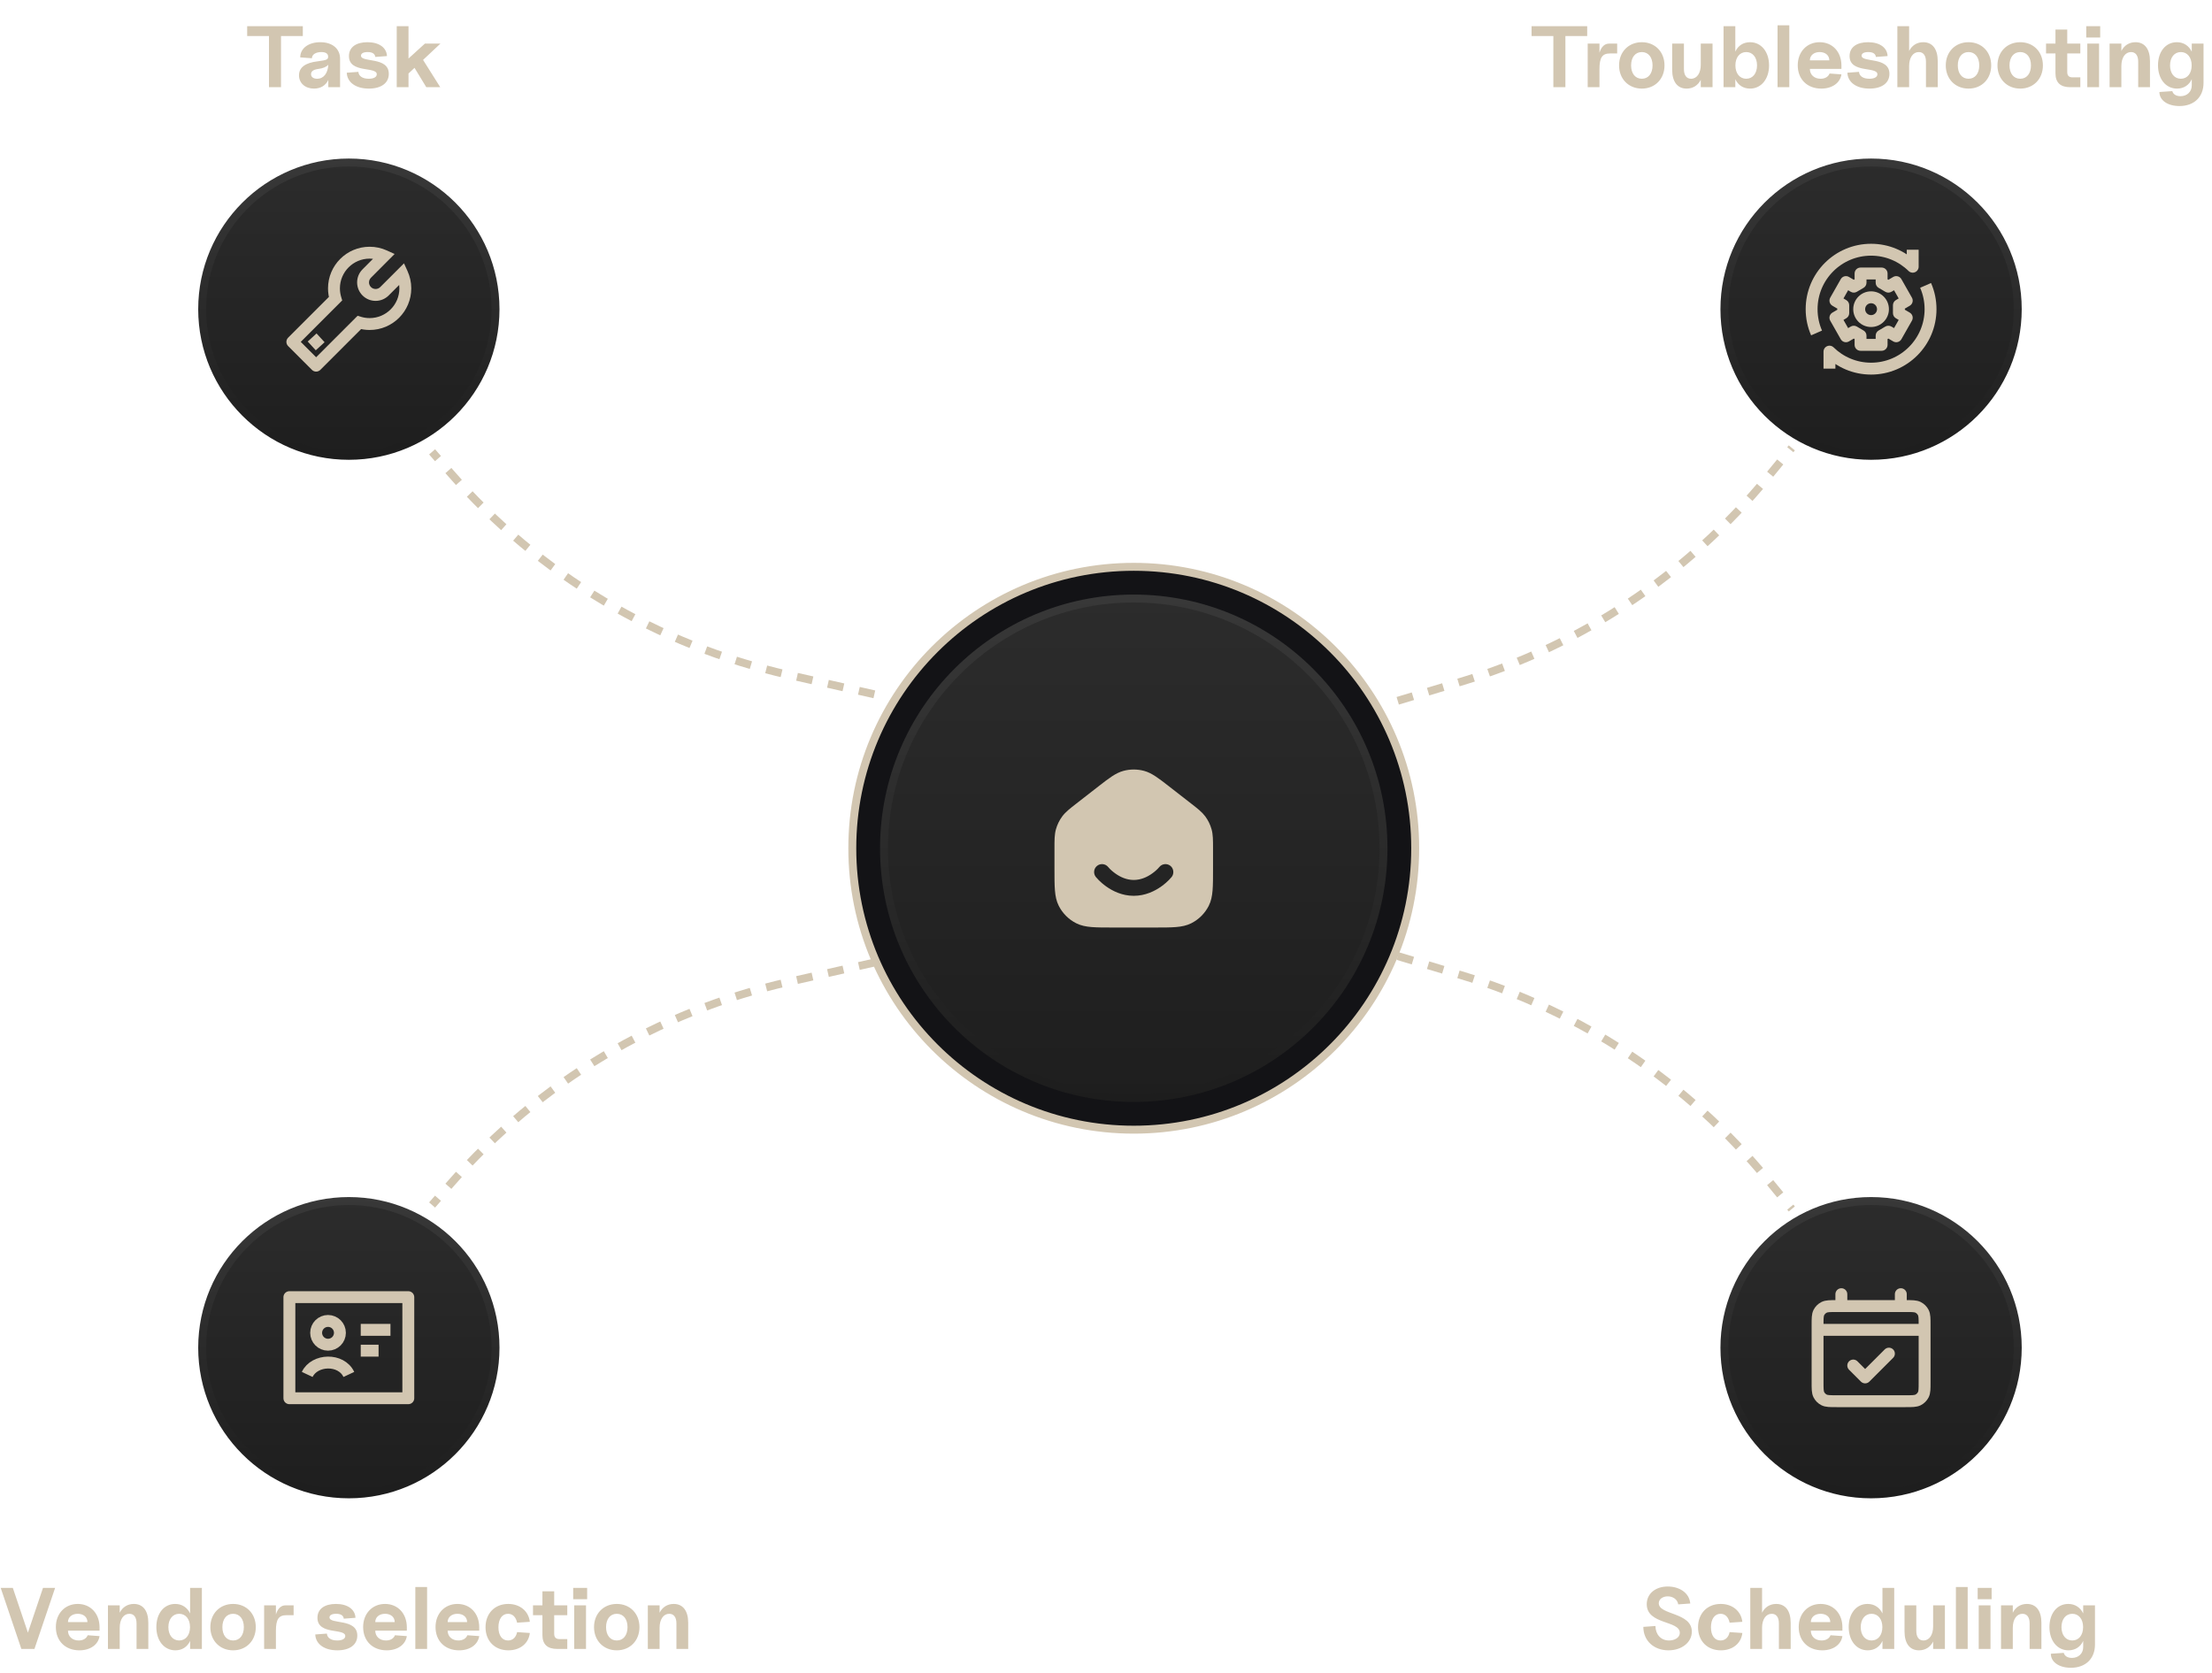
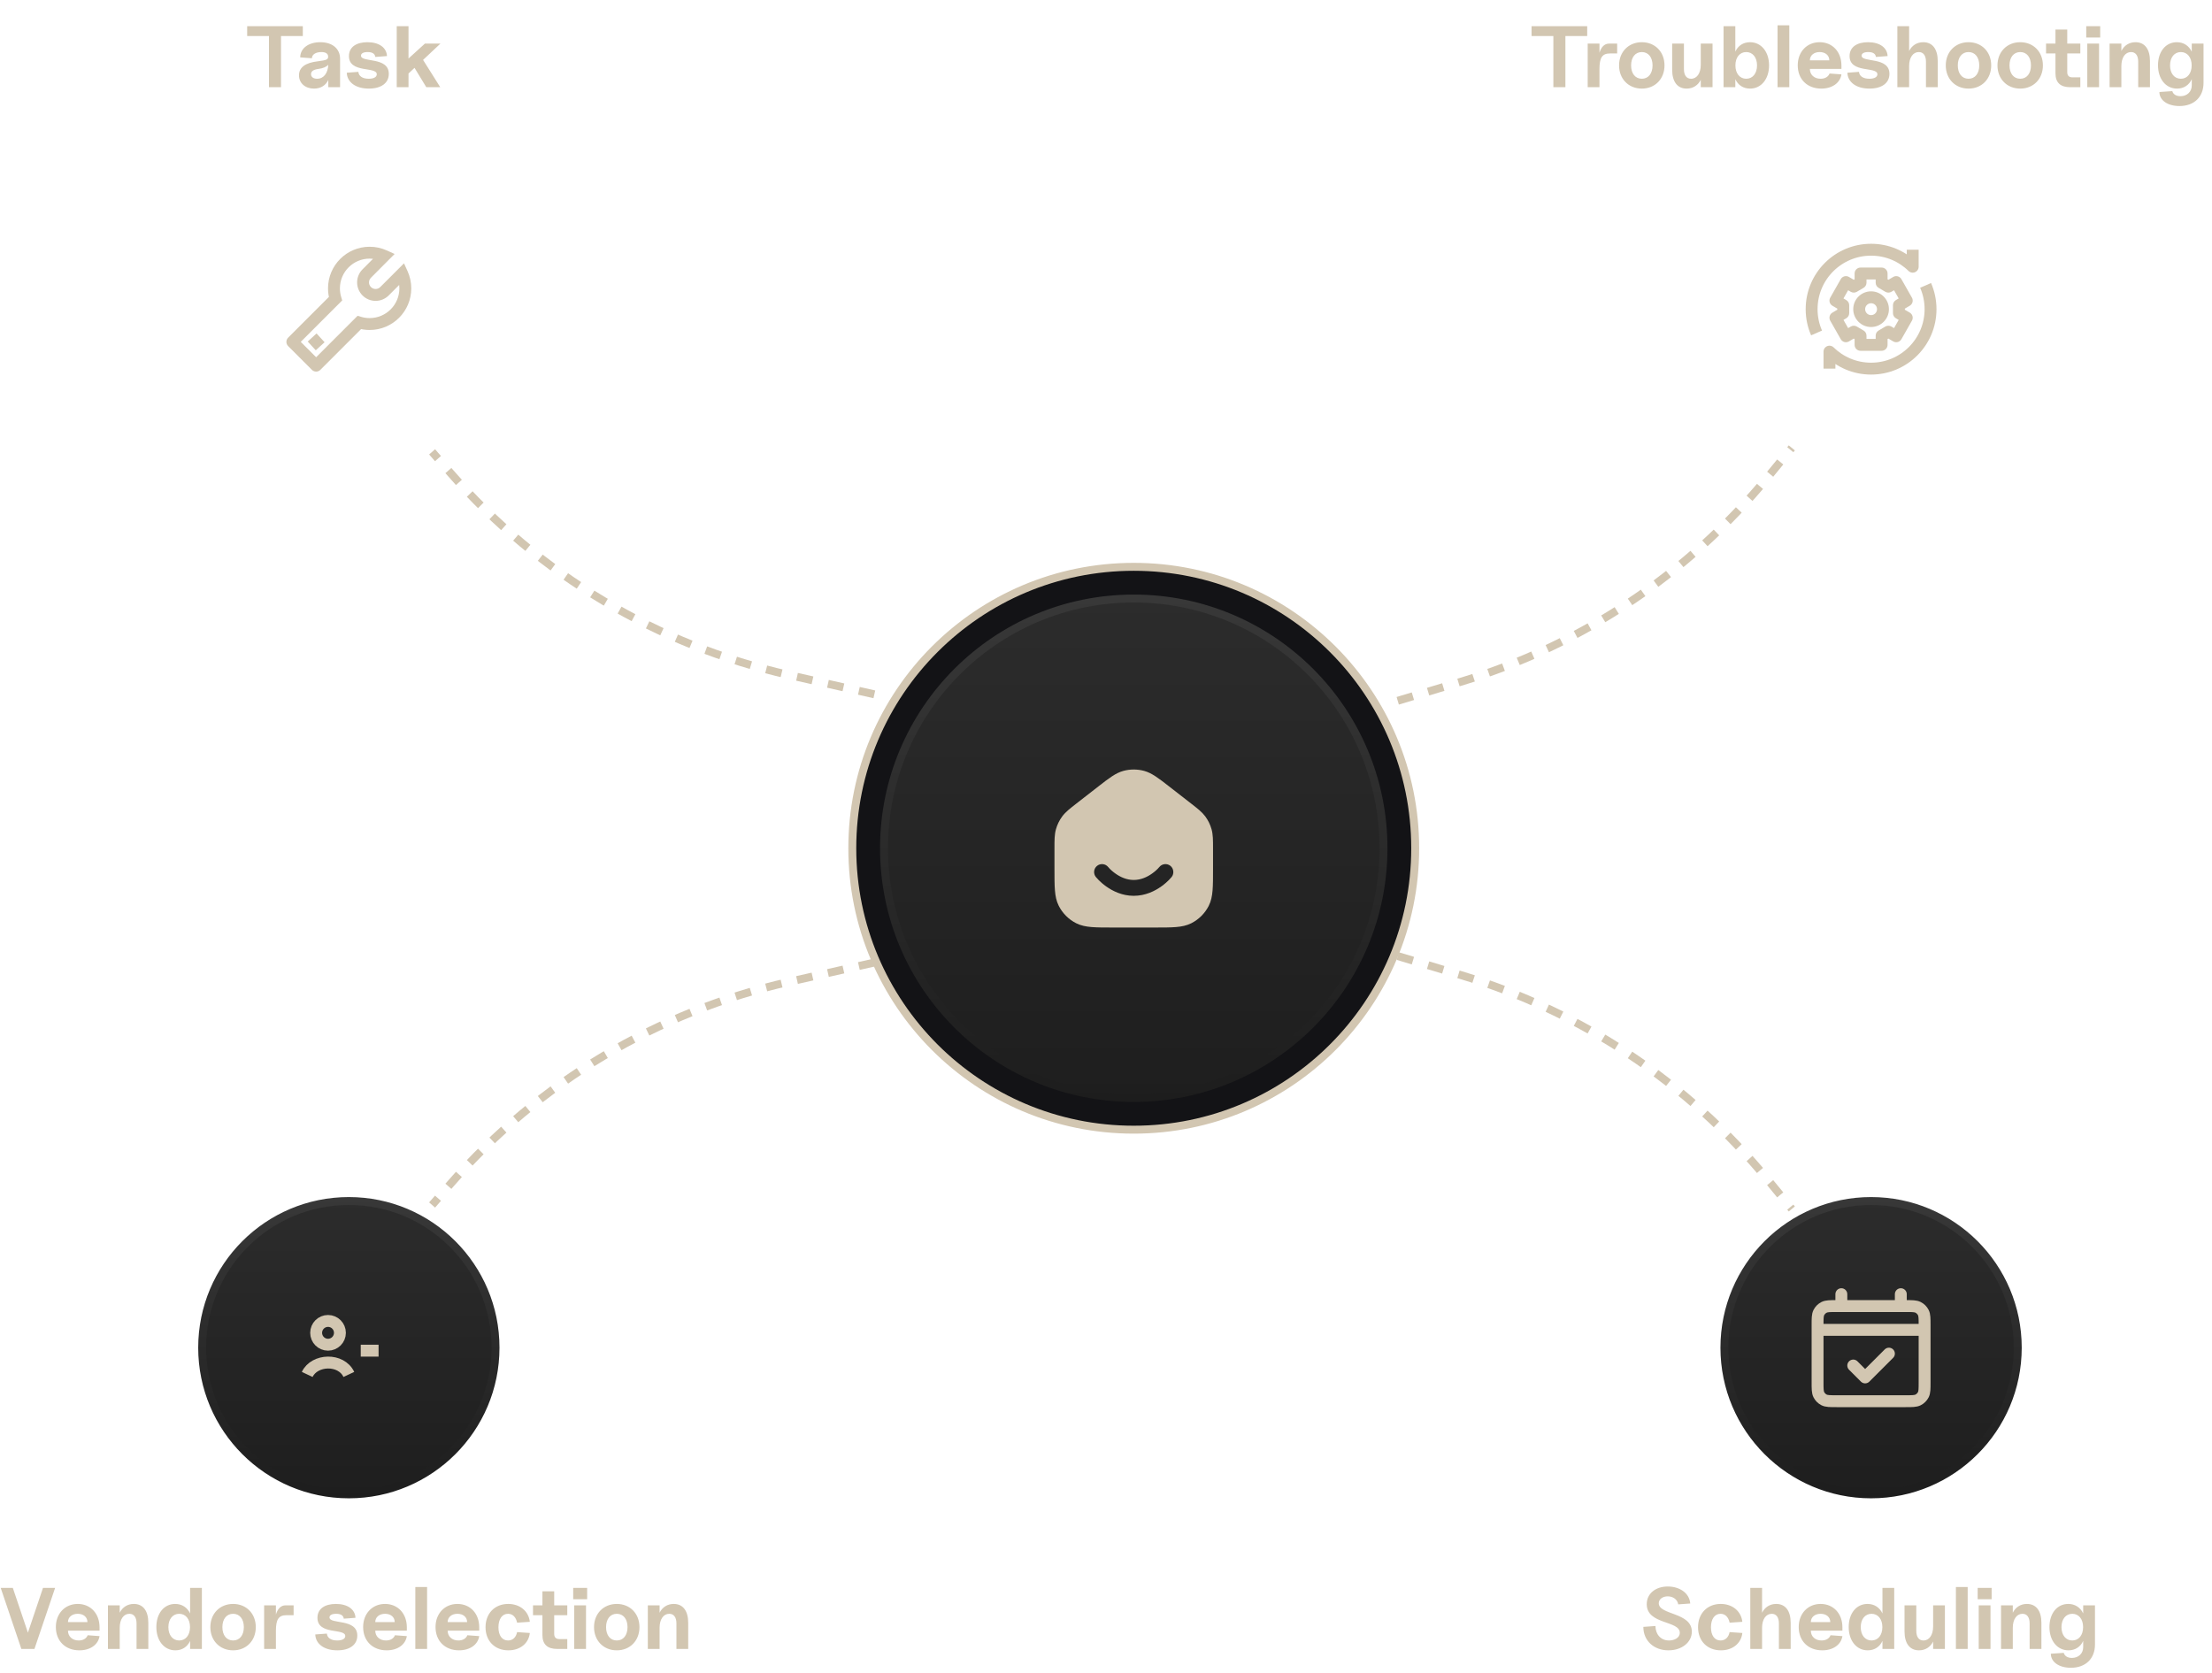
<svg xmlns="http://www.w3.org/2000/svg" width="279" height="211" viewBox="0 0 279 211" fill="none">
  <circle cx="143" cy="107" r="35.5" fill="#131316" stroke="#D2C6B1" />
  <circle cx="143" cy="107" r="31.5" fill="url(#paint0_linear_795_488)" stroke="url(#paint1_linear_795_488)" />
  <circle cx="44" cy="170" r="18.5" fill="url(#paint2_linear_795_488)" stroke="url(#paint3_linear_795_488)" />
  <circle cx="236" cy="170" r="18.5" fill="url(#paint4_linear_795_488)" stroke="url(#paint5_linear_795_488)" />
  <path fill-rule="evenodd" clip-rule="evenodd" d="M144.307 97.241C143.451 97.01 142.549 97.01 141.693 97.241C140.72 97.505 139.866 98.17 138.627 99.134L135.751 101.372C134.946 101.997 134.39 102.429 133.98 102.983C133.618 103.472 133.349 104.023 133.185 104.609C132.999 105.272 133 105.977 133 106.995L133 109.643C133 110.727 133 111.601 133.058 112.309C133.117 113.037 133.243 113.678 133.545 114.27C134.024 115.211 134.789 115.976 135.73 116.455C136.322 116.757 136.963 116.883 137.691 116.942C138.399 117 139.273 117 140.357 117H145.643C146.727 117 147.601 117 148.309 116.942C149.038 116.883 149.678 116.757 150.27 116.455C151.211 115.976 151.976 115.211 152.455 114.27C152.757 113.678 152.883 113.037 152.942 112.309C153 111.601 153 110.727 153 109.643L153 106.995C153 105.977 153.001 105.272 152.815 104.609C152.651 104.023 152.382 103.472 152.02 102.983C151.61 102.429 151.054 101.997 150.25 101.372L147.373 99.134C146.134 98.17 145.28 97.505 144.307 97.241ZM138.375 109.219C138.806 108.875 139.433 108.944 139.778 109.372C140.037 109.683 140.354 109.952 140.681 110.186C141.282 110.616 142.081 111 143 111C143.919 111 144.718 110.616 145.319 110.186C145.646 109.952 145.963 109.683 146.222 109.372C146.567 108.944 147.195 108.875 147.625 109.219C148.047 109.557 148.118 110.206 147.779 110.627C147.667 110.765 147.545 110.894 147.42 111.02C147.202 111.237 146.885 111.525 146.481 111.814C145.682 112.384 144.481 113 143 113C141.519 113 140.318 112.384 139.519 111.814C139.115 111.525 138.798 111.237 138.58 111.02C138.454 110.893 138.333 110.763 138.219 110.625C137.874 110.193 137.944 109.564 138.375 109.219Z" fill="#D2C6B1" />
-   <path d="M45.5 167.75H49.25" stroke="#D2C6B1" stroke-width="1.5" stroke-linejoin="round" />
  <path d="M45.5 170.375H47.75" stroke="#D2C6B1" stroke-width="1.5" stroke-linejoin="round" />
-   <path d="M36.5 163.625H51.5V176.375H36.5V163.625Z" stroke="#D2C6B1" stroke-width="1.5" stroke-linejoin="round" />
  <path d="M38.75 173.375C39.656 171.439 43.034 171.312 44 173.375M42.875 168.125C42.875 168.953 42.203 169.625 41.375 169.625C40.547 169.625 39.875 168.953 39.875 168.125C39.875 167.297 40.547 166.625 41.375 166.625C42.203 166.625 42.875 167.297 42.875 168.125Z" stroke="#D2C6B1" stroke-width="1.5" stroke-linejoin="round" />
  <path d="M229.25 167.75H242.75M233.75 172.25L235.25 173.75L238.25 170.75M232.25 163.25V164.75M239.75 163.25V164.75M231.65 176.75H240.35C241.19 176.75 241.61 176.75 241.931 176.587C242.213 176.443 242.443 176.213 242.587 175.931C242.75 175.61 242.75 175.19 242.75 174.35V167.15C242.75 166.31 242.75 165.89 242.587 165.569C242.443 165.287 242.213 165.057 241.931 164.913C241.61 164.75 241.19 164.75 240.35 164.75H231.65C230.81 164.75 230.39 164.75 230.069 164.913C229.787 165.057 229.557 165.287 229.413 165.569C229.25 165.89 229.25 166.31 229.25 167.15V174.35C229.25 175.19 229.25 175.61 229.413 175.931C229.557 176.213 229.787 176.443 230.069 176.587C230.39 176.75 230.81 176.75 231.65 176.75Z" stroke="#D2C6B1" stroke-width="1.5" stroke-linecap="round" stroke-linejoin="round" />
-   <circle cx="44" cy="39" r="18.5" fill="url(#paint6_linear_795_488)" stroke="url(#paint7_linear_795_488)" />
  <path d="M46.254 34.507L45.723 33.978L45.723 33.978L46.254 34.507ZM46.256 36.74L45.725 37.27L45.725 37.27L46.256 36.74ZM48.492 36.741L49.023 37.271L49.023 37.271L48.492 36.741ZM50.721 34.512L51.404 34.202L50.956 33.217L50.191 33.982L50.721 34.512ZM48.479 32.274L49.01 32.803L49.773 32.037L48.788 31.591L48.479 32.274ZM39.873 46.125L39.343 46.655C39.484 46.796 39.675 46.875 39.873 46.875C40.072 46.875 40.263 46.796 40.404 46.655L39.873 46.125ZM36.873 43.125L36.343 42.594C36.05 42.887 36.05 43.362 36.343 43.655L36.873 43.125ZM45.316 40.682L45.534 39.964L45.104 39.834L44.786 40.151L45.316 40.682ZM42.316 37.682L42.846 38.212L43.164 37.895L43.034 37.465L42.316 37.682ZM45.723 33.978C44.816 34.888 44.817 36.361 45.725 37.27L46.787 36.21C46.463 35.886 46.462 35.361 46.786 35.036L45.723 33.978ZM47.962 36.21C47.637 36.535 47.111 36.535 46.787 36.21L45.725 37.27C46.636 38.181 48.112 38.181 49.023 37.271L47.962 36.21ZM50.373 36.374C50.373 38.446 48.694 40.124 46.623 40.124V41.624C49.523 41.624 51.873 39.274 51.873 36.374H50.373ZM42.873 36.374C42.873 34.303 44.552 32.624 46.623 32.624V31.125C43.724 31.125 41.373 33.475 41.373 36.374H42.873ZM50.038 34.823C50.253 35.295 50.373 35.82 50.373 36.374H51.873C51.873 35.601 51.705 34.865 51.404 34.202L50.038 34.823ZM50.191 33.982L47.962 36.21L49.023 37.271L51.251 35.043L50.191 33.982ZM46.623 32.624C47.176 32.624 47.699 32.744 48.169 32.957L48.788 31.591C48.127 31.291 47.394 31.125 46.623 31.125V32.624ZM47.947 31.744L45.723 33.978L46.786 35.036L49.01 32.803L47.947 31.744ZM36.343 43.655L39.343 46.655L40.404 45.594L37.404 42.594L36.343 43.655ZM44.786 40.151L39.343 45.594L40.404 46.655L45.847 41.212L44.786 40.151ZM46.623 40.124C46.243 40.124 45.878 40.068 45.534 39.964L45.099 41.4C45.582 41.546 46.094 41.624 46.623 41.624V40.124ZM43.034 37.465C42.929 37.12 42.873 36.755 42.873 36.374H41.373C41.373 36.904 41.452 37.416 41.598 37.9L43.034 37.465ZM37.404 43.655L42.846 38.212L41.786 37.152L36.343 42.594L37.404 43.655Z" fill="#D2C6B1" />
  <path d="M39.879 43.122L39.874 43.127" stroke="#D2C6B1" stroke-width="1.5" stroke-linecap="square" stroke-linejoin="round" />
-   <circle cx="236" cy="39" r="18.5" fill="url(#paint8_linear_795_488)" stroke="url(#paint9_linear_795_488)" />
  <g clip-path="url(#clip0_795_488)">
    <path d="M234.671 34.5V33.75C234.257 33.75 233.921 34.086 233.921 34.5H234.671ZM237.329 34.5H238.079C238.079 34.086 237.743 33.75 237.329 33.75V34.5ZM237.329 43.5V44.25C237.743 44.25 238.079 43.914 238.079 43.5H237.329ZM234.671 43.5H233.921C233.921 43.914 234.257 44.25 234.671 44.25V43.5ZM239.171 35.581L239.823 35.21C239.724 35.036 239.559 34.908 239.365 34.856C239.172 34.804 238.965 34.832 238.792 34.934L239.171 35.581ZM240.5 37.919L240.879 38.566C241.233 38.358 241.355 37.905 241.152 37.549L240.5 37.919ZM232.829 42.419L232.177 42.79C232.276 42.964 232.441 43.092 232.635 43.144C232.829 43.196 233.035 43.168 233.208 43.066L232.829 42.419ZM231.5 40.081L231.121 39.434C230.767 39.642 230.645 40.095 230.848 40.451L231.5 40.081ZM231.5 37.919L230.848 37.549C230.645 37.905 230.767 38.358 231.121 38.566L231.5 37.919ZM232.829 35.581L233.208 34.934C233.035 34.832 232.828 34.804 232.635 34.856C232.441 34.908 232.276 35.036 232.177 35.21L232.829 35.581ZM240.5 40.081L241.152 40.451C241.355 40.095 241.233 39.642 240.879 39.434L240.5 40.081ZM239.171 42.419L238.792 43.066C238.965 43.168 239.171 43.196 239.365 43.144C239.559 43.092 239.724 42.964 239.823 42.79L239.171 42.419ZM238.18 36.162L237.8 36.809C238.035 36.947 238.325 36.947 238.56 36.809L238.18 36.162ZM239.509 38.5L239.13 37.853C238.9 37.988 238.759 38.234 238.759 38.5L239.509 38.5ZM239.509 39.5L238.759 39.5C238.759 39.766 238.9 40.012 239.13 40.147L239.509 39.5ZM238.18 41.838L238.56 41.191C238.325 41.053 238.035 41.053 237.8 41.191L238.18 41.838ZM237.329 42.338L236.949 41.692C236.72 41.826 236.579 42.072 236.579 42.338H237.329ZM234.671 42.338H235.421C235.421 42.072 235.281 41.826 235.051 41.692L234.671 42.338ZM233.82 41.838L234.2 41.191C233.965 41.053 233.675 41.053 233.44 41.191L233.82 41.838ZM232.491 39.5L232.87 40.147C233.1 40.012 233.241 39.766 233.241 39.5L232.491 39.5ZM232.491 38.5L233.241 38.5C233.241 38.234 233.1 37.988 232.87 37.853L232.491 38.5ZM233.82 36.162L233.44 36.809C233.675 36.947 233.965 36.947 234.2 36.809L233.82 36.162ZM234.671 35.662L235.051 36.308C235.281 36.174 235.421 35.928 235.421 35.662H234.671ZM237.329 35.662H236.579C236.579 35.928 236.72 36.174 236.949 36.308L237.329 35.662ZM234.671 35.25H237.329V33.75H234.671V35.25ZM237.329 42.75H234.671V44.25H237.329V42.75ZM238.519 35.951L239.848 38.29L241.152 37.549L239.823 35.21L238.519 35.951ZM233.481 42.049L232.152 39.71L230.848 40.451L232.177 42.79L233.481 42.049ZM232.152 38.29L233.481 35.951L232.177 35.21L230.848 37.549L232.152 38.29ZM239.848 39.71L238.519 42.049L239.823 42.79L241.152 40.451L239.848 39.71ZM238.56 36.809L239.551 36.228L238.792 34.934L237.801 35.515L238.56 36.809ZM240.121 37.272L239.13 37.853L239.889 39.147L240.879 38.566L240.121 37.272ZM239.13 40.147L240.12 40.728L240.879 39.434L239.889 38.853L239.13 40.147ZM239.551 41.772L238.56 41.191L237.801 42.485L238.792 43.066L239.551 41.772ZM237.8 41.191L236.949 41.692L237.709 42.985L238.56 42.484L237.8 41.191ZM236.579 42.338V43.5H238.079V42.338H236.579ZM235.421 43.5V42.338H233.921V43.5H235.421ZM235.051 41.692L234.2 41.191L233.44 42.484L234.291 42.985L235.051 41.692ZM233.44 41.191L232.449 41.772L233.208 43.066L234.199 42.485L233.44 41.191ZM231.88 40.728L232.87 40.147L232.111 38.853L231.121 39.434L231.88 40.728ZM232.87 37.853L231.879 37.272L231.121 38.566L232.111 39.147L232.87 37.853ZM232.449 36.228L233.44 36.809L234.199 35.515L233.208 34.934L232.449 36.228ZM234.2 36.809L235.051 36.308L234.291 35.015L233.44 35.516L234.2 36.809ZM235.421 35.662V34.5H233.921V35.662H235.421ZM236.579 34.5V35.662H238.079V34.5H236.579ZM236.949 36.308L237.8 36.809L238.56 35.516L237.709 35.015L236.949 36.308ZM238.759 38.5L238.759 39.5L240.259 39.5L240.259 38.5L238.759 38.5ZM231.741 38.5L231.741 39.5L233.241 39.5L233.241 38.5L231.741 38.5ZM236.75 39C236.75 39.414 236.414 39.75 236 39.75V41.25C237.243 41.25 238.25 40.243 238.25 39H236.75ZM236 39.75C235.586 39.75 235.25 39.414 235.25 39H233.75C233.75 40.243 234.757 41.25 236 41.25V39.75ZM235.25 39C235.25 38.586 235.586 38.25 236 38.25V36.75C234.757 36.75 233.75 37.757 233.75 39H235.25ZM236 38.25C236.414 38.25 236.75 38.586 236.75 39H238.25C238.25 37.757 237.243 36.75 236 36.75V38.25Z" fill="#D2C6B1" />
    <path d="M241.25 31.5V33.644C239.897 32.318 238.044 31.5 236 31.5C231.858 31.5 228.5 34.858 228.5 39C228.5 40.067 228.723 41.081 229.124 42M230.75 46.5V44.356C232.103 45.682 233.956 46.5 236 46.5C240.142 46.5 243.5 43.142 243.5 39C243.5 37.933 243.277 36.919 242.876 36" stroke="#D2C6B1" stroke-width="1.5" stroke-linejoin="round" />
  </g>
  <path d="M33.926 11V4.543H31.176V3.3H38.194V4.543H35.444V11H33.926ZM39.605 11.176C38.494 11.176 37.713 10.483 37.713 9.504C37.713 8.503 38.505 7.92 40.078 7.733C41.222 7.59 41.409 7.502 41.387 7.106C41.365 6.754 41.068 6.567 40.54 6.567C39.814 6.567 39.341 6.886 39.341 7.348L37.867 7.238C37.867 6.105 38.901 5.324 40.397 5.324C41.915 5.324 42.894 6.138 42.894 7.414V11H41.409V10.087C41.09 10.769 40.452 11.176 39.605 11.176ZM40.001 9.933C40.826 9.933 41.354 9.24 41.409 8.162C41.178 8.437 40.727 8.624 40.177 8.69C39.517 8.778 39.231 8.998 39.231 9.361C39.231 9.724 39.55 9.933 40.001 9.933ZM46.521 11.176C44.849 11.176 43.782 10.362 43.738 9.174L45.201 9.064C45.245 9.592 45.707 9.933 46.51 9.933C47.148 9.933 47.522 9.713 47.522 9.372C47.522 8.349 44.013 9.284 44.013 7.073C44.013 5.929 44.948 5.324 46.345 5.324C47.841 5.324 48.765 6.028 48.809 7.073L47.335 7.183C47.291 6.787 46.972 6.567 46.367 6.567C45.817 6.567 45.531 6.754 45.531 7.018C45.531 7.942 49.04 7.106 49.04 9.317C49.04 10.472 48.083 11.176 46.521 11.176ZM50.04 11V3.3H51.525V7.381L53.593 5.5H55.551L53.362 7.557L55.529 11H53.769L52.284 8.558L51.525 9.273V11H50.04Z" fill="#D2C6B1" />
  <path d="M195.926 11V4.543H193.176V3.3H200.194V4.543H197.444V11H195.926ZM200.256 11V5.5H201.741V6.655C201.972 5.907 202.379 5.5 202.962 5.5H203.974V6.743H203.072C202.093 6.743 201.741 7.26 201.741 8.712V11H200.256ZM207.084 11.176C205.412 11.176 204.213 9.955 204.213 8.25C204.213 6.545 205.412 5.324 207.084 5.324C208.756 5.324 209.944 6.545 209.944 8.25C209.944 9.955 208.756 11.176 207.084 11.176ZM207.084 9.933C207.909 9.933 208.437 9.273 208.437 8.25C208.437 7.227 207.909 6.567 207.084 6.567C206.259 6.567 205.731 7.227 205.731 8.25C205.731 9.273 206.259 9.933 207.084 9.933ZM212.736 11.176C211.57 11.176 210.91 10.307 210.91 8.789V5.5H212.395V8.723C212.395 9.493 212.725 9.933 213.297 9.933C214.034 9.933 214.518 9.229 214.518 8.173V5.5H216.003V11H214.518V10.065C214.177 10.758 213.539 11.176 212.736 11.176ZM220.735 11.176C219.877 11.176 219.217 10.736 218.876 9.988V11H217.391V3.3H218.876V6.512C219.217 5.764 219.877 5.324 220.735 5.324C222.143 5.324 223.133 6.534 223.133 8.25C223.133 9.966 222.143 11.176 220.735 11.176ZM220.251 9.933C221.065 9.933 221.615 9.262 221.615 8.25C221.615 7.238 221.065 6.567 220.251 6.567C219.437 6.567 218.887 7.238 218.887 8.25C218.887 9.262 219.437 9.933 220.251 9.933ZM224.202 11V3.19H225.687V11H224.202ZM229.72 11.176C227.949 11.176 226.75 9.999 226.75 8.239C226.75 6.534 227.905 5.324 229.511 5.324C231.128 5.324 232.261 6.534 232.261 8.272V8.69H228.279C228.279 9.427 228.829 9.933 229.632 9.933C230.182 9.933 230.6 9.691 230.765 9.273L232.261 9.383C232.096 10.461 231.095 11.176 229.72 11.176ZM230.732 7.612C230.732 6.985 230.237 6.567 229.511 6.567C228.785 6.567 228.279 6.996 228.279 7.612H230.732ZM235.795 11.176C234.123 11.176 233.056 10.362 233.012 9.174L234.475 9.064C234.519 9.592 234.981 9.933 235.784 9.933C236.422 9.933 236.796 9.713 236.796 9.372C236.796 8.349 233.287 9.284 233.287 7.073C233.287 5.929 234.222 5.324 235.619 5.324C237.115 5.324 238.039 6.028 238.083 7.073L236.609 7.183C236.565 6.787 236.246 6.567 235.641 6.567C235.091 6.567 234.805 6.754 234.805 7.018C234.805 7.942 238.314 7.106 238.314 9.317C238.314 10.472 237.357 11.176 235.795 11.176ZM242.922 7.777C242.922 7.007 242.592 6.567 242.02 6.567C241.283 6.567 240.799 7.271 240.799 8.327V11H239.314V3.3H240.799V6.435C241.14 5.742 241.778 5.324 242.581 5.324C243.747 5.324 244.407 6.193 244.407 7.711V11H242.922V7.777ZM248.291 11.176C246.619 11.176 245.42 9.955 245.42 8.25C245.42 6.545 246.619 5.324 248.291 5.324C249.963 5.324 251.151 6.545 251.151 8.25C251.151 9.955 249.963 11.176 248.291 11.176ZM248.291 9.933C249.116 9.933 249.644 9.273 249.644 8.25C249.644 7.227 249.116 6.567 248.291 6.567C247.466 6.567 246.938 7.227 246.938 8.25C246.938 9.273 247.466 9.933 248.291 9.933ZM254.812 11.176C253.14 11.176 251.941 9.955 251.941 8.25C251.941 6.545 253.14 5.324 254.812 5.324C256.484 5.324 257.672 6.545 257.672 8.25C257.672 9.955 256.484 11.176 254.812 11.176ZM254.812 9.933C255.637 9.933 256.165 9.273 256.165 8.25C256.165 7.227 255.637 6.567 254.812 6.567C253.987 6.567 253.459 7.227 253.459 8.25C253.459 9.273 253.987 9.933 254.812 9.933ZM261.127 11C259.873 11 259.257 10.417 259.257 9.24V6.743H258.069V5.5H259.257V3.729H260.742V5.5H262.392V6.743H260.742V9.097C260.742 9.537 260.962 9.757 261.402 9.757H262.392V11H261.127ZM263.27 11V5.5H264.755V11H263.27ZM263.138 4.73V3.3H264.898V4.73H263.138ZM269.692 7.777C269.692 7.007 269.362 6.567 268.79 6.567C268.053 6.567 267.569 7.271 267.569 8.327V11H266.084V5.5H267.569V6.435C267.91 5.742 268.548 5.324 269.351 5.324C270.517 5.324 271.177 6.193 271.177 7.711V11H269.692V7.777ZM274.896 13.376C273.4 13.376 272.366 12.65 272.366 11.605L273.994 11.495C274.104 11.902 274.489 12.133 275.028 12.133C275.853 12.133 276.447 11.572 276.447 10.78V9.988C276.106 10.736 275.446 11.176 274.588 11.176C273.18 11.176 272.19 9.966 272.19 8.239C272.19 6.512 273.158 5.324 274.566 5.324C275.424 5.324 276.095 5.775 276.447 6.523V5.5H277.932V10.45C277.932 12.232 276.744 13.376 274.896 13.376ZM275.072 9.933C275.886 9.933 276.436 9.262 276.436 8.25C276.436 7.238 275.886 6.567 275.072 6.567C274.258 6.567 273.708 7.238 273.708 8.25C273.708 9.262 274.258 9.933 275.072 9.933Z" fill="#D2C6B1" />
  <path d="M2.695 208L0.088 200.3H1.617L3.52 205.943L5.423 200.3H6.952L4.345 208H2.695ZM10.015 208.176C8.244 208.176 7.045 206.999 7.045 205.239C7.045 203.534 8.2 202.324 9.806 202.324C11.423 202.324 12.556 203.534 12.556 205.272V205.69H8.574C8.574 206.427 9.124 206.933 9.927 206.933C10.477 206.933 10.895 206.691 11.06 206.273L12.556 206.383C12.391 207.461 11.39 208.176 10.015 208.176ZM11.027 204.612C11.027 203.985 10.532 203.567 9.806 203.567C9.08 203.567 8.574 203.996 8.574 204.612H11.027ZM17.223 204.777C17.223 204.007 16.893 203.567 16.321 203.567C15.584 203.567 15.1 204.271 15.1 205.327V208H13.615V202.5H15.1V203.435C15.441 202.742 16.079 202.324 16.882 202.324C18.048 202.324 18.708 203.193 18.708 204.711V208H17.223V204.777ZM22.119 208.176C20.711 208.176 19.721 206.966 19.721 205.239C19.721 203.512 20.689 202.324 22.097 202.324C22.955 202.324 23.626 202.775 23.978 203.523V200.3H25.463V208H23.978V206.988C23.637 207.736 22.977 208.176 22.119 208.176ZM22.603 206.933C23.417 206.933 23.967 206.262 23.967 205.25C23.967 204.238 23.417 203.567 22.603 203.567C21.789 203.567 21.239 204.238 21.239 205.25C21.239 206.262 21.789 206.933 22.603 206.933ZM29.403 208.176C27.731 208.176 26.532 206.955 26.532 205.25C26.532 203.545 27.731 202.324 29.403 202.324C31.075 202.324 32.263 203.545 32.263 205.25C32.263 206.955 31.075 208.176 29.403 208.176ZM29.403 206.933C30.228 206.933 30.756 206.273 30.756 205.25C30.756 204.227 30.228 203.567 29.403 203.567C28.578 203.567 28.05 204.227 28.05 205.25C28.05 206.273 28.578 206.933 29.403 206.933ZM33.316 208V202.5H34.801V203.655C35.032 202.907 35.439 202.5 36.022 202.5H37.034V203.743H36.132C35.153 203.743 34.801 204.26 34.801 205.712V208H33.316ZM42.548 208.176C40.876 208.176 39.809 207.362 39.765 206.174L41.228 206.064C41.272 206.592 41.734 206.933 42.537 206.933C43.175 206.933 43.549 206.713 43.549 206.372C43.549 205.349 40.04 206.284 40.04 204.073C40.04 202.929 40.975 202.324 42.372 202.324C43.868 202.324 44.792 203.028 44.836 204.073L43.362 204.183C43.318 203.787 42.999 203.567 42.394 203.567C41.844 203.567 41.558 203.754 41.558 204.018C41.558 204.942 45.067 204.106 45.067 206.317C45.067 207.472 44.11 208.176 42.548 208.176ZM48.773 208.176C47.002 208.176 45.803 206.999 45.803 205.239C45.803 203.534 46.958 202.324 48.564 202.324C50.181 202.324 51.314 203.534 51.314 205.272V205.69H47.332C47.332 206.427 47.882 206.933 48.685 206.933C49.235 206.933 49.653 206.691 49.818 206.273L51.314 206.383C51.149 207.461 50.148 208.176 48.773 208.176ZM49.785 204.612C49.785 203.985 49.29 203.567 48.564 203.567C47.838 203.567 47.332 203.996 47.332 204.612H49.785ZM52.385 208V200.19H53.87V208H52.385ZM57.904 208.176C56.133 208.176 54.934 206.999 54.934 205.239C54.934 203.534 56.089 202.324 57.695 202.324C59.312 202.324 60.445 203.534 60.445 205.272V205.69H56.463C56.463 206.427 57.013 206.933 57.816 206.933C58.366 206.933 58.784 206.691 58.949 206.273L60.445 206.383C60.28 207.461 59.279 208.176 57.904 208.176ZM58.916 204.612C58.916 203.985 58.421 203.567 57.695 203.567C56.969 203.567 56.463 203.996 56.463 204.612H58.916ZM64.122 208.176C62.406 208.176 61.24 206.999 61.24 205.261C61.24 203.523 62.406 202.324 64.1 202.324C65.574 202.324 66.674 203.226 66.828 204.579L65.222 204.689C65.079 203.985 64.661 203.567 64.078 203.567C63.341 203.567 62.868 204.227 62.868 205.272C62.868 206.295 63.33 206.933 64.078 206.933C64.672 206.933 65.09 206.537 65.222 205.877L66.828 205.987C66.685 207.296 65.607 208.176 64.122 208.176ZM70.286 208C69.032 208 68.416 207.417 68.416 206.24V203.743H67.228V202.5H68.416V200.729H69.901V202.5H71.551V203.743H69.901V206.097C69.901 206.537 70.121 206.757 70.561 206.757H71.551V208H70.286ZM72.429 208V202.5H73.914V208H72.429ZM72.297 201.73V200.3H74.057V201.73H72.297ZM77.796 208.176C76.124 208.176 74.925 206.955 74.925 205.25C74.925 203.545 76.124 202.324 77.796 202.324C79.468 202.324 80.656 203.545 80.656 205.25C80.656 206.955 79.468 208.176 77.796 208.176ZM77.796 206.933C78.621 206.933 79.149 206.273 79.149 205.25C79.149 204.227 78.621 203.567 77.796 203.567C76.971 203.567 76.443 204.227 76.443 205.25C76.443 206.273 76.971 206.933 77.796 206.933ZM85.318 204.777C85.318 204.007 84.988 203.567 84.416 203.567C83.679 203.567 83.195 204.271 83.195 205.327V208H81.71V202.5H83.195V203.435C83.536 202.742 84.174 202.324 84.977 202.324C86.143 202.324 86.803 203.193 86.803 204.711V208H85.318V204.777Z" fill="#D2C6B1" />
  <path d="M210.443 208.176C208.639 208.176 207.275 206.999 207.275 205.217L208.804 205.107C208.804 206.141 209.464 206.933 210.509 206.933C211.169 206.933 211.873 206.614 211.873 205.965C211.873 204.392 207.704 204.953 207.704 202.357C207.704 201.004 208.837 200.124 210.355 200.124C211.741 200.124 213.072 200.861 213.193 202.269L211.675 202.379C211.576 201.73 210.982 201.367 210.355 201.367C209.75 201.367 209.222 201.697 209.222 202.236C209.222 203.743 213.391 203.358 213.391 205.822C213.391 207.164 212.126 208.176 210.443 208.176ZM217.056 208.176C215.34 208.176 214.174 206.999 214.174 205.261C214.174 203.523 215.34 202.324 217.034 202.324C218.508 202.324 219.608 203.226 219.762 204.579L218.156 204.689C218.013 203.985 217.595 203.567 217.012 203.567C216.275 203.567 215.802 204.227 215.802 205.272C215.802 206.295 216.264 206.933 217.012 206.933C217.606 206.933 218.024 206.537 218.156 205.877L219.762 205.987C219.619 207.296 218.541 208.176 217.056 208.176ZM224.373 204.777C224.373 204.007 224.043 203.567 223.471 203.567C222.734 203.567 222.25 204.271 222.25 205.327V208H220.765V200.3H222.25V203.435C222.591 202.742 223.229 202.324 224.032 202.324C225.198 202.324 225.858 203.193 225.858 204.711V208H224.373V204.777ZM229.842 208.176C228.071 208.176 226.872 206.999 226.872 205.239C226.872 203.534 228.027 202.324 229.633 202.324C231.25 202.324 232.383 203.534 232.383 205.272V205.69H228.401C228.401 206.427 228.951 206.933 229.754 206.933C230.304 206.933 230.722 206.691 230.887 206.273L232.383 206.383C232.218 207.461 231.217 208.176 229.842 208.176ZM230.854 204.612C230.854 203.985 230.359 203.567 229.633 203.567C228.907 203.567 228.401 203.996 228.401 204.612H230.854ZM235.575 208.176C234.167 208.176 233.177 206.966 233.177 205.239C233.177 203.512 234.145 202.324 235.553 202.324C236.411 202.324 237.082 202.775 237.434 203.523V200.3H238.919V208H237.434V206.988C237.093 207.736 236.433 208.176 235.575 208.176ZM236.059 206.933C236.873 206.933 237.423 206.262 237.423 205.25C237.423 204.238 236.873 203.567 236.059 203.567C235.245 203.567 234.695 204.238 234.695 205.25C234.695 206.262 235.245 206.933 236.059 206.933ZM242.044 208.176C240.878 208.176 240.218 207.307 240.218 205.789V202.5H241.703V205.723C241.703 206.493 242.033 206.933 242.605 206.933C243.342 206.933 243.826 206.229 243.826 205.173V202.5H245.311V208H243.826V207.065C243.485 207.758 242.847 208.176 242.044 208.176ZM246.699 208V200.19H248.184V208H246.699ZM249.576 208V202.5H251.061V208H249.576ZM249.444 201.73V200.3H251.204V201.73H249.444ZM255.998 204.777C255.998 204.007 255.668 203.567 255.096 203.567C254.359 203.567 253.875 204.271 253.875 205.327V208H252.39V202.5H253.875V203.435C254.216 202.742 254.854 202.324 255.657 202.324C256.823 202.324 257.483 203.193 257.483 204.711V208H255.998V204.777ZM261.203 210.376C259.707 210.376 258.673 209.65 258.673 208.605L260.301 208.495C260.411 208.902 260.796 209.133 261.335 209.133C262.16 209.133 262.754 208.572 262.754 207.78V206.988C262.413 207.736 261.753 208.176 260.895 208.176C259.487 208.176 258.497 206.966 258.497 205.239C258.497 203.512 259.465 202.324 260.873 202.324C261.731 202.324 262.402 202.775 262.754 203.523V202.5H264.239V207.45C264.239 209.232 263.051 210.376 261.203 210.376ZM261.379 206.933C262.193 206.933 262.743 206.262 262.743 205.25C262.743 204.238 262.193 203.567 261.379 203.567C260.565 203.567 260.015 204.238 260.015 205.25C260.015 206.262 260.565 206.933 261.379 206.933Z" fill="#D2C6B1" />
  <path d="M110.281 121.414L99.467 123.863C82.918 127.612 67.991 136.526 56.841 149.315L54.5 152" stroke="#D2C6B1" stroke-dasharray="2 2" />
  <path d="M110.281 87.584L99.467 85.134C82.918 81.385 67.991 72.472 56.841 59.682L54.5 56.997" stroke="#D2C6B1" stroke-dasharray="2 2" />
  <path d="M176.296 120.598L184.225 122.987C199.399 127.559 212.873 136.535 222.939 148.777L226 152.5" stroke="#D2C6B1" stroke-dasharray="2 2" />
  <path d="M176.296 88.399L184.225 86.01C199.399 81.438 212.873 72.462 222.939 60.22L226 56.497" stroke="#D2C6B1" stroke-dasharray="2 2" />
  <defs>
    <linearGradient id="paint0_linear_795_488" x1="140.12" y1="75" x2="140.12" y2="139" gradientUnits="userSpaceOnUse">
      <stop stop-color="#2C2C2C" />
      <stop offset="1" stop-color="#1E1E1E" />
    </linearGradient>
    <linearGradient id="paint1_linear_795_488" x1="143" y1="75" x2="143" y2="139" gradientUnits="userSpaceOnUse">
      <stop stop-color="#383838" />
      <stop offset="1" stop-color="#1D1D1D" />
    </linearGradient>
    <linearGradient id="paint2_linear_795_488" x1="42.29" y1="151" x2="42.29" y2="189" gradientUnits="userSpaceOnUse">
      <stop stop-color="#2C2C2C" />
      <stop offset="1" stop-color="#1E1E1E" />
    </linearGradient>
    <linearGradient id="paint3_linear_795_488" x1="44" y1="151" x2="44" y2="189" gradientUnits="userSpaceOnUse">
      <stop stop-color="#383838" />
      <stop offset="1" stop-color="#1D1D1D" />
    </linearGradient>
    <linearGradient id="paint4_linear_795_488" x1="234.29" y1="151" x2="234.29" y2="189" gradientUnits="userSpaceOnUse">
      <stop stop-color="#2C2C2C" />
      <stop offset="1" stop-color="#1E1E1E" />
    </linearGradient>
    <linearGradient id="paint5_linear_795_488" x1="236" y1="151" x2="236" y2="189" gradientUnits="userSpaceOnUse">
      <stop stop-color="#383838" />
      <stop offset="1" stop-color="#1D1D1D" />
    </linearGradient>
    <linearGradient id="paint6_linear_795_488" x1="42.29" y1="20" x2="42.29" y2="58" gradientUnits="userSpaceOnUse">
      <stop stop-color="#2C2C2C" />
      <stop offset="1" stop-color="#1E1E1E" />
    </linearGradient>
    <linearGradient id="paint7_linear_795_488" x1="44" y1="20" x2="44" y2="58" gradientUnits="userSpaceOnUse">
      <stop stop-color="#383838" />
      <stop offset="1" stop-color="#1D1D1D" />
    </linearGradient>
    <linearGradient id="paint8_linear_795_488" x1="234.29" y1="20" x2="234.29" y2="58" gradientUnits="userSpaceOnUse">
      <stop stop-color="#2C2C2C" />
      <stop offset="1" stop-color="#1E1E1E" />
    </linearGradient>
    <linearGradient id="paint9_linear_795_488" x1="236" y1="20" x2="236" y2="58" gradientUnits="userSpaceOnUse">
      <stop stop-color="#383838" />
      <stop offset="1" stop-color="#1D1D1D" />
    </linearGradient>
    <clipPath id="clip0_795_488">
      <rect width="18" height="18" fill="white" transform="translate(227 30)" />
    </clipPath>
  </defs>
</svg>